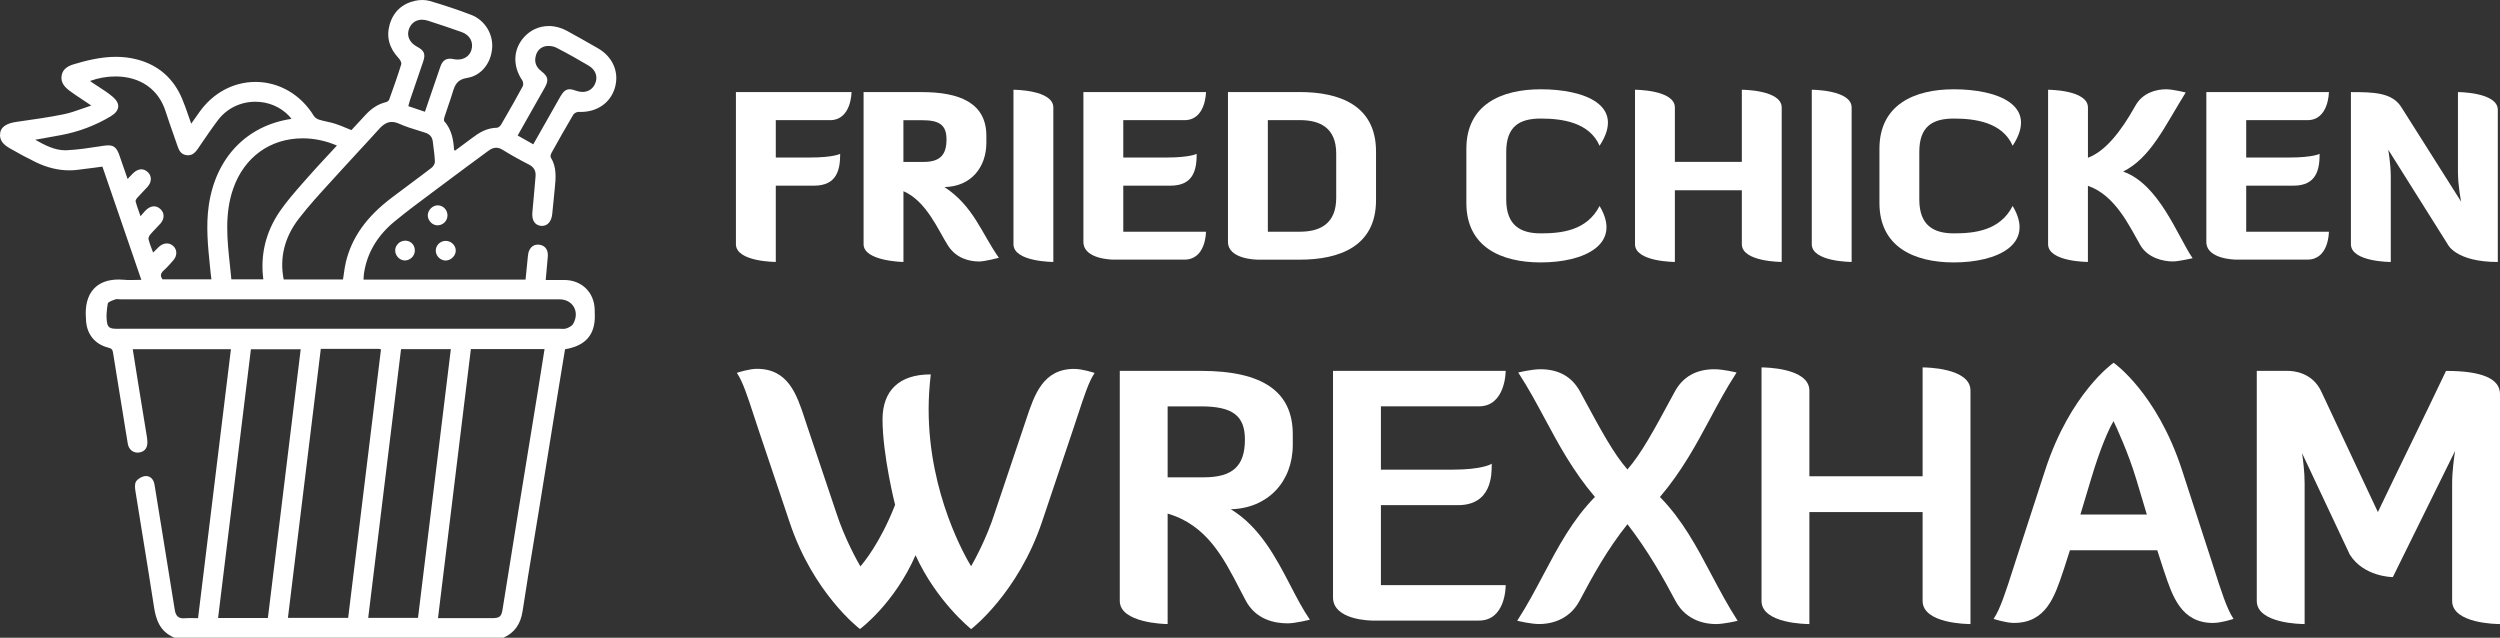
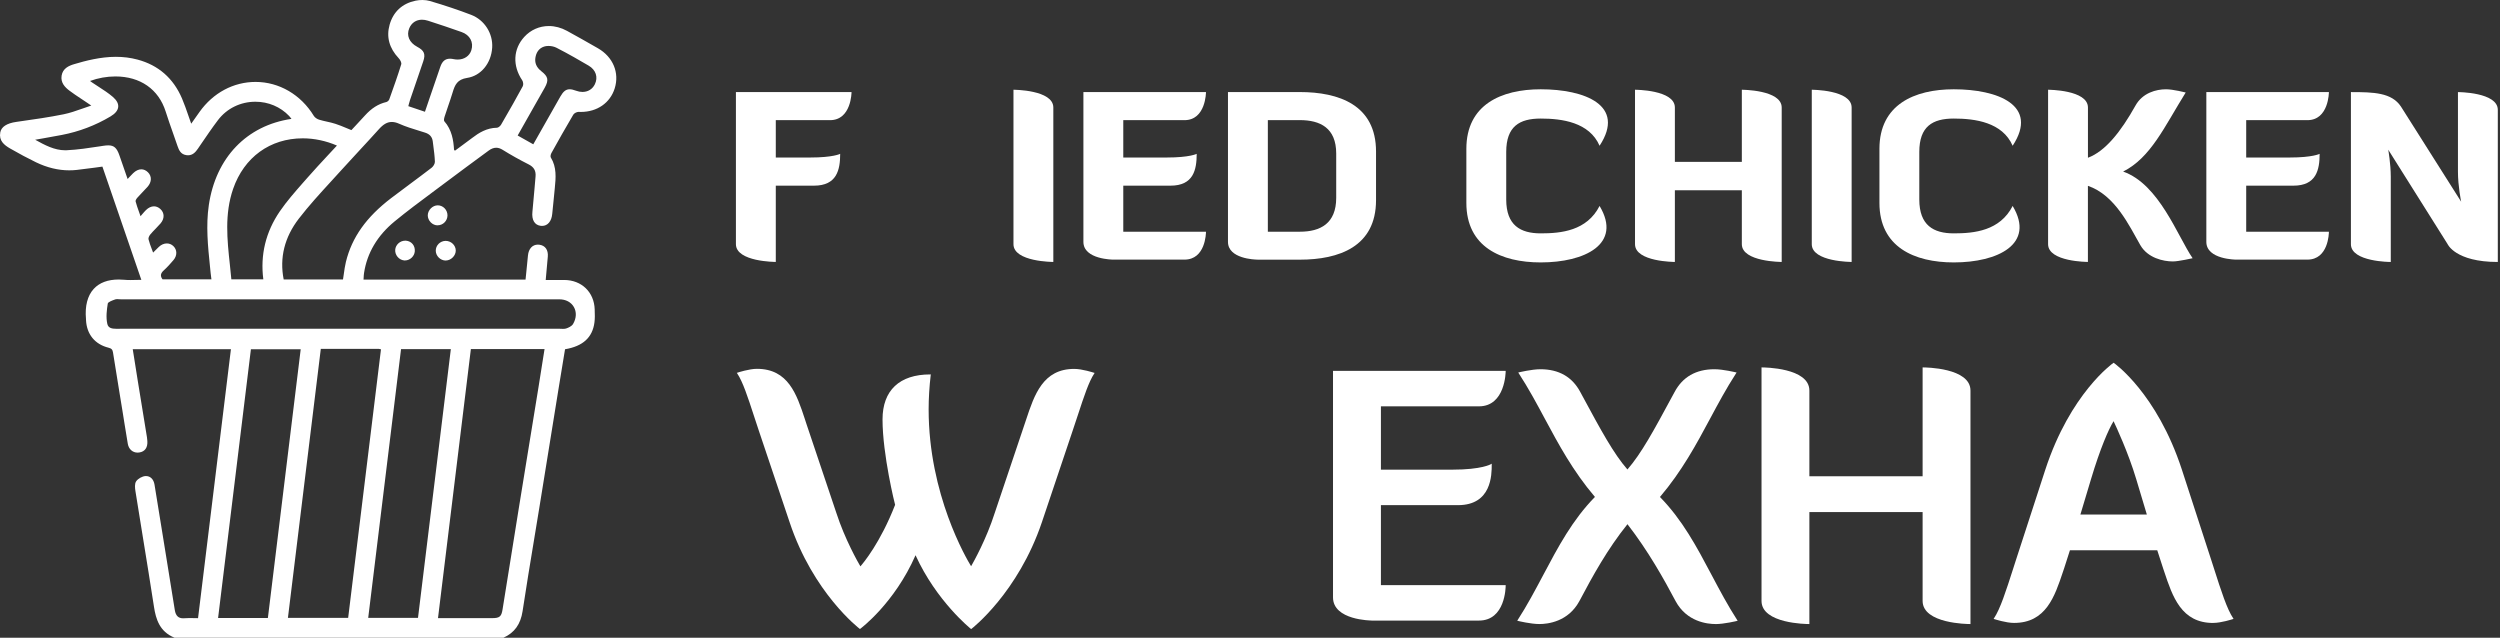
<svg xmlns="http://www.w3.org/2000/svg" width="196" height="50" viewBox="0 0 196 50" fill="none">
  <rect x="0" y="0" width="196" height="50" fill="#333333" stroke="none" />
  <path d="M76.109 49.296C76.083 49.274 73.413 47.128 71.779 43.53C70.119 47.312 67.471 49.277 67.445 49.296L67.419 49.316L67.397 49.296C67.361 49.27 63.748 46.497 61.903 40.935L59.493 33.767C59.356 33.363 59.23 32.972 59.109 32.603C58.622 31.11 58.235 29.927 57.797 29.277L57.768 29.232L57.82 29.216C57.855 29.203 58.736 28.916 59.34 28.916C61.799 28.916 62.462 30.916 63.099 32.849L63.212 33.198L65.567 40.205C66.234 42.27 67.27 44.09 67.455 44.403C67.692 44.135 69.021 42.545 70.177 39.578C70.164 39.562 69.19 35.641 69.19 32.884C69.19 30.609 70.518 29.355 72.929 29.355H72.974L72.968 29.4C72.861 30.321 72.805 31.23 72.805 32.096C72.805 38.776 75.775 43.808 76.135 44.393C76.33 44.054 77.331 42.273 77.99 40.208L80.446 32.904C81.096 30.945 81.769 28.922 84.221 28.922C84.851 28.922 85.732 29.213 85.767 29.223L85.82 29.239L85.79 29.284C85.368 29.914 84.994 31.049 84.523 32.484C84.39 32.891 84.247 33.324 84.094 33.773L81.684 40.942C79.813 46.478 76.2 49.277 76.161 49.303L76.135 49.322L76.109 49.303V49.296Z" fill="white" />
-   <path d="M91.504 48.925C91.352 48.925 87.791 48.85 87.791 47.111V29.077H94.162C99.002 29.077 101.354 30.706 101.354 34.051V34.869C101.354 37.797 99.366 39.856 96.497 39.924C98.775 41.304 100.058 43.763 101.188 45.941C101.682 46.892 102.15 47.787 102.663 48.533L102.696 48.582L102.64 48.595C102.595 48.608 101.533 48.87 100.958 48.87C99.889 48.87 98.447 48.559 97.66 47.076C97.504 46.782 97.349 46.481 97.192 46.181C95.916 43.708 94.594 41.152 91.543 40.266V48.921H91.501L91.504 48.925ZM94.382 37.422C96.64 37.422 97.602 36.536 97.602 34.465C97.602 32.59 96.637 31.86 94.162 31.86H91.543V37.422H94.379H94.382Z" fill="white" />
  <path d="M107.536 48.65C107.507 48.65 104.508 48.63 104.508 46.837V29.077H118.045V29.116C118.045 29.142 118.023 31.857 115.95 31.857H108.264V36.821H113.868C116.177 36.821 116.882 36.394 116.889 36.391L116.951 36.352V36.427C116.951 37.212 116.951 39.604 114.306 39.604H108.264V45.874H118.045V45.912C118.045 46.026 118.023 48.653 115.95 48.653H107.536V48.65Z" fill="white" />
  <path d="M134.5 48.925C133.85 48.925 132.242 48.75 131.368 47.131C130.462 45.418 129.217 43.188 127.593 41.097C126.024 43.049 124.871 45.146 123.821 47.131C122.944 48.75 121.339 48.925 120.69 48.925C120.007 48.925 119.017 48.682 119.007 48.679L118.952 48.666L118.981 48.617C119.725 47.467 120.368 46.252 120.989 45.082C122.168 42.858 123.279 40.761 125.043 38.96C123.315 36.928 122.197 34.843 121.115 32.829C120.482 31.646 119.826 30.428 119.062 29.255L119.03 29.206L119.085 29.193C119.085 29.193 120.085 28.948 120.768 28.948C122.217 28.948 123.269 29.552 123.899 30.742L124.068 31.055C125.527 33.757 126.498 35.551 127.59 36.808C128.681 35.554 129.653 33.76 131.111 31.058L131.283 30.742C131.914 29.552 132.966 28.948 134.415 28.948C135.097 28.948 136.085 29.193 136.095 29.193L136.15 29.206L136.117 29.255C135.354 30.428 134.701 31.65 134.068 32.829C132.986 34.846 131.868 36.928 130.14 38.964C131.904 40.764 133.018 42.861 134.194 45.085C134.815 46.258 135.458 47.47 136.202 48.621L136.231 48.669L136.176 48.682C136.176 48.682 135.175 48.928 134.493 48.928L134.5 48.925Z" fill="white" />
  <path d="M154.446 48.925C154.294 48.925 150.733 48.905 150.733 47.111V40.147H141.855V48.925H141.816C141.663 48.925 138.103 48.905 138.103 47.111V28.806H138.142C138.294 28.806 141.855 28.825 141.855 30.619V37.338H150.733V28.806H150.772C150.925 28.806 154.485 28.825 154.485 30.619V48.925H154.446Z" fill="white" />
  <path d="M173.519 48.84C171.015 48.84 170.332 46.788 169.67 44.8L169.588 44.558L169.13 43.143H162.282L161.828 44.558L161.746 44.8C161.084 46.785 160.401 48.837 157.897 48.837C157.266 48.837 156.386 48.546 156.35 48.537L156.298 48.52L156.328 48.475C156.818 47.742 157.27 46.339 157.838 44.565L158.023 43.989L160.353 36.821C162.312 30.829 165.651 28.479 165.684 28.456L165.706 28.44L165.729 28.456C165.762 28.479 169.101 30.826 171.06 36.821L173.389 43.989L173.575 44.568C174.143 46.342 174.591 47.742 175.082 48.475L175.111 48.52L175.059 48.537C175.023 48.55 174.14 48.837 173.513 48.837L173.519 48.84ZM168.312 40.337L167.477 37.554C166.866 35.509 165.892 33.414 165.703 33.02C165.31 33.66 164.654 35.166 163.939 37.554L163.104 40.337H168.312Z" fill="white" />
-   <path d="M195.961 48.925C195.808 48.925 192.248 48.905 192.248 47.111V37.897C192.248 36.963 192.401 35.851 192.479 35.35L187.599 45.243H187.573C187.55 45.243 185.319 45.224 184.224 43.479L180.481 35.528C180.553 36 180.683 36.989 180.683 37.897V48.925H180.644C180.491 48.925 176.931 48.905 176.931 47.111V29.077H179.367C179.806 29.077 181.297 29.194 181.995 30.709L186.426 40.147C187.284 38.346 188.187 36.488 189.061 34.691C189.961 32.842 190.89 30.929 191.757 29.103L191.767 29.08H191.793C194.584 29.08 196 29.691 196 30.893V48.928H195.961V48.925Z" fill="white" />
  <path d="M60.822 14.553V20.535C60.822 20.535 57.696 20.535 57.696 19.142V7.217H66.76C66.76 7.217 66.76 9.421 65.071 9.421H60.822V12.349H63.528C65.327 12.349 65.87 12.061 65.87 12.061C65.87 13.309 65.616 14.556 63.817 14.556H60.818L60.822 14.553Z" fill="white" />
-   <path d="M74.043 14.663C76.33 16.163 76.967 18.312 78.312 20.212C78.312 20.212 77.204 20.5 76.769 20.5C76.005 20.5 74.953 20.264 74.3 19.217C73.556 18.044 72.63 15.765 70.83 14.989V20.539C70.83 20.539 67.705 20.484 67.705 19.146V7.22H72.263C75.206 7.22 77.331 8.05 77.331 10.652V11.195C77.331 13.092 76.151 14.627 74.043 14.666V14.663ZM70.827 9.424V12.695H72.406C73.731 12.695 74.206 12.116 74.206 10.924C74.206 9.731 73.569 9.424 72.263 9.424H70.827Z" fill="white" />
  <path d="M79.456 7.036C79.456 7.036 82.581 7.036 82.581 8.429V20.536C82.581 20.536 79.456 20.536 79.456 19.143V7.036Z" fill="white" />
  <path d="M88.065 14.553V18.166H94.549C94.549 18.292 94.513 20.354 92.86 20.354H87.282C87.282 20.354 84.939 20.354 84.939 18.962V7.217H94.549C94.549 7.217 94.549 9.421 92.86 9.421H88.065V12.349H91.479C93.279 12.349 93.821 12.061 93.821 12.061C93.821 13.309 93.568 14.556 91.768 14.556H88.061L88.065 14.553Z" fill="white" />
-   <path d="M98.58 20.354C98.362 20.354 96.273 20.283 96.273 18.962V7.217H101.903C104.973 7.217 107.881 8.228 107.881 11.88V15.694C107.881 19.343 104.973 20.358 101.903 20.358H98.58V20.354ZM99.399 9.421V18.166H101.907C103.505 18.166 104.759 17.533 104.759 15.51V12.039C104.759 10.031 103.505 9.417 101.907 9.417H99.399V9.421Z" fill="white" />
+   <path d="M98.58 20.354C98.362 20.354 96.273 20.283 96.273 18.962V7.217H101.903C104.973 7.217 107.881 8.228 107.881 11.88V15.694C107.881 19.343 104.973 20.358 101.903 20.358H98.58V20.354ZM99.399 9.421V18.166H101.907C103.505 18.166 104.759 17.533 104.759 15.51V12.039C104.759 10.031 103.505 9.417 101.907 9.417H99.399Z" fill="white" />
  <path d="M118.088 11.916V15.639C118.088 17.662 119.196 18.296 120.794 18.296C122.393 18.296 124.41 18.099 125.407 16.146C127.207 19.146 124.228 20.574 120.794 20.574C117.688 20.574 114.963 19.362 114.963 15.911V11.664C114.963 8.212 117.688 7 120.794 7C124.228 7 127.496 8.248 125.407 11.428C124.608 9.586 122.464 9.295 120.794 9.295C119.124 9.295 118.088 9.909 118.088 11.916Z" fill="white" />
  <path d="M136.56 14.915H131.31V20.536C131.31 20.536 128.185 20.536 128.185 19.143V7.036C128.185 7.036 131.31 7.036 131.31 8.429V12.692H136.56V7.036C136.56 7.036 139.685 7.036 139.685 8.429V20.536C139.685 20.536 136.56 20.536 136.56 19.143V14.915Z" fill="white" />
  <path d="M142.043 7.036C142.043 7.036 145.168 7.036 145.168 8.429V20.536C145.168 20.536 142.043 20.536 142.043 19.143V7.036Z" fill="white" />
  <path d="M150.473 11.916V15.639C150.473 17.662 151.581 18.296 153.179 18.296C154.778 18.296 156.795 18.099 157.792 16.146C159.592 19.146 156.613 20.574 153.179 20.574C150.074 20.574 147.348 19.362 147.348 15.911V11.664C147.348 8.212 150.074 7 153.179 7C156.613 7 159.881 8.248 157.792 11.428C156.993 9.586 154.849 9.295 153.179 9.295C151.51 9.295 150.473 9.909 150.473 11.916Z" fill="white" />
  <path d="M163.695 20.535C163.695 20.535 160.57 20.535 160.57 19.142V7.036C160.57 7.036 163.695 7.036 163.695 8.429V12.368C165.057 11.861 166.275 10.326 167.418 8.283C167.98 7.271 169.052 7 169.816 7C170.378 7 171.359 7.252 171.359 7.252C169.67 9.964 168.633 12.349 166.454 13.451C169.286 14.446 170.722 18.528 171.902 20.245C171.902 20.245 170.794 20.497 170.358 20.497C169.595 20.497 168.38 20.225 167.799 19.214C166.928 17.695 165.82 15.293 163.692 14.569V20.532L163.695 20.535Z" fill="white" />
  <path d="M176.102 14.553V18.166H182.586C182.586 18.292 182.551 20.354 180.897 20.354H175.319C175.319 20.354 172.977 20.354 172.977 18.962V7.217H182.586C182.586 7.217 182.586 9.421 180.897 9.421H176.102V12.349H179.517C181.316 12.349 181.859 12.061 181.859 12.061C181.859 13.309 181.605 14.556 179.806 14.556H176.099L176.102 14.553Z" fill="white" />
  <path d="M192.956 15.82C192.956 15.82 192.703 14.608 192.703 13.454V7.22C192.703 7.22 195.828 7.22 195.828 8.613V20.539C192.485 20.539 191.887 19.13 191.887 19.13L187.239 11.738C187.239 11.738 187.437 12.86 187.437 13.852V20.539C187.437 20.539 184.312 20.539 184.312 19.146V7.22C186.092 7.22 187.508 7.255 188.236 8.357L192.959 15.82H192.956Z" fill="white" />
  <path d="M13.658 49.987C12.517 49.514 12.221 48.548 12.072 47.574C11.796 45.779 11.5 43.957 11.214 42.195C11.014 40.962 10.814 39.731 10.617 38.498C10.579 38.259 10.543 37.922 10.68 37.728C10.827 37.519 11.153 37.338 11.409 37.323H11.449C11.791 37.323 12.046 37.579 12.114 37.995C12.299 39.127 12.484 40.262 12.666 41.395L13.033 43.665C13.255 45.057 13.481 46.446 13.706 47.838C13.777 48.271 13.984 48.475 14.358 48.475C14.394 48.475 14.429 48.475 14.467 48.47C14.584 48.46 14.71 48.455 14.862 48.455C14.968 48.455 15.074 48.455 15.186 48.46C15.294 48.46 15.408 48.465 15.527 48.465L18.105 27.378H10.407L10.526 28.123C10.617 28.692 10.705 29.259 10.796 29.825C10.933 30.668 11.523 34.29 11.523 34.29C11.538 34.388 11.545 34.486 11.553 34.584C11.586 35.088 11.363 35.405 10.928 35.473C10.88 35.48 10.832 35.485 10.786 35.485C10.394 35.485 10.093 35.213 10.02 34.796C9.929 34.265 9.843 33.733 9.759 33.203C9.711 32.9 9.663 32.598 9.615 32.299L9.387 30.905C9.208 29.817 9.031 28.73 8.861 27.643C8.826 27.409 8.742 27.318 8.507 27.26C7.442 26.996 6.799 26.208 6.744 25.101C6.744 25.101 6.744 25.023 6.741 25.005C6.65 23.996 6.86 23.18 7.348 22.649C7.796 22.161 8.456 21.914 9.309 21.914C9.446 21.914 9.587 21.922 9.731 21.934C9.876 21.947 10.03 21.955 10.217 21.955C10.354 21.955 10.495 21.952 10.64 21.947C10.781 21.945 10.925 21.939 11.08 21.939L8.029 13.062C7.821 13.09 7.619 13.118 7.414 13.146C6.956 13.206 6.483 13.271 6.018 13.322C5.82 13.344 5.623 13.354 5.426 13.354C4.56 13.354 3.685 13.14 2.822 12.723C2.172 12.406 1.489 12.043 0.796 11.643C0.32 11.369 -0.102 11.026 0.022 10.374C0.103 9.944 0.535 9.662 1.277 9.557L1.54 9.519C2.676 9.358 3.85 9.192 4.988 8.96C5.474 8.862 5.954 8.693 6.46 8.515C6.683 8.437 6.913 8.356 7.156 8.275L6.691 7.961C6.564 7.875 6.435 7.79 6.309 7.707C6.02 7.515 5.722 7.319 5.441 7.105C5.107 6.853 4.737 6.491 4.831 5.925C4.925 5.368 5.378 5.16 5.808 5.031C6.701 4.764 7.88 4.455 9.081 4.455C9.676 4.455 10.23 4.525 10.779 4.671C12.416 5.107 13.592 6.134 14.27 7.722C14.457 8.157 14.609 8.605 14.773 9.076C14.844 9.28 14.915 9.486 14.991 9.697C14.991 9.697 15.494 8.985 15.644 8.774C16.706 7.279 18.308 6.423 20.035 6.423C21.882 6.423 23.59 7.42 24.604 9.086C24.69 9.227 24.875 9.338 25.019 9.383C25.222 9.446 25.434 9.494 25.642 9.539C25.859 9.587 26.082 9.637 26.297 9.708C26.585 9.801 26.863 9.916 27.16 10.04C27.286 10.093 27.415 10.146 27.549 10.201L27.855 9.874C28.103 9.612 28.356 9.34 28.602 9.066C29.123 8.487 29.659 8.147 30.284 8.001C30.372 7.981 30.486 7.88 30.517 7.797C30.868 6.818 31.182 5.932 31.458 5.039C31.493 4.92 31.382 4.691 31.255 4.561C30.514 3.773 30.276 2.889 30.547 1.933C30.833 0.924 31.534 0.274 32.576 0.055C32.75 0.018 32.935 0 33.112 0C33.327 0 33.525 0.028 33.702 0.078C34.908 0.435 35.968 0.79 36.942 1.165C37.982 1.563 38.658 2.623 38.587 3.738C38.508 4.971 37.701 5.945 36.624 6.108C35.849 6.227 35.665 6.652 35.488 7.241C35.379 7.606 35.252 7.971 35.131 8.326C35.04 8.595 34.946 8.864 34.86 9.134C34.802 9.312 34.792 9.458 34.833 9.504C35.432 10.183 35.553 11.014 35.596 11.736C35.596 11.741 35.612 11.759 35.627 11.774C35.637 11.787 35.65 11.799 35.665 11.817L36.065 11.522C36.388 11.286 36.712 11.049 37.031 10.805C37.532 10.422 38.152 10.027 38.959 10.015C39.065 10.015 39.219 9.886 39.285 9.773C39.981 8.577 40.507 7.649 40.985 6.76C41.046 6.65 41.023 6.415 40.942 6.295C40.17 5.152 40.231 3.846 41.104 2.892C41.605 2.343 42.291 2.041 43.032 2.041C43.512 2.041 44.003 2.172 44.451 2.419C45.233 2.847 46.027 3.295 46.88 3.785C48.064 4.467 48.577 5.701 48.193 6.929C47.836 8.069 46.816 8.776 45.534 8.776C45.478 8.776 45.42 8.776 45.364 8.771C45.212 8.771 45.013 8.879 44.947 8.988C44.34 10.012 43.765 11.036 43.234 11.993C43.173 12.101 43.138 12.277 43.184 12.348C43.654 13.113 43.576 13.941 43.497 14.741L43.474 14.975C43.447 15.29 43.414 15.602 43.381 15.917C43.35 16.201 43.32 16.485 43.295 16.77C43.242 17.351 42.936 17.711 42.498 17.711C42.465 17.711 42.432 17.711 42.399 17.706C41.913 17.648 41.673 17.245 41.742 16.601C41.805 15.977 41.858 15.343 41.911 14.729C41.936 14.432 41.962 14.135 41.987 13.838C42.027 13.39 41.86 13.098 41.451 12.891C40.727 12.526 40.039 12.139 39.404 11.744C39.229 11.636 39.065 11.583 38.901 11.583C38.708 11.583 38.516 11.656 38.311 11.807C37.061 12.723 35.956 13.541 34.934 14.308C34.597 14.56 34.258 14.812 33.922 15.063C32.93 15.801 31.903 16.564 30.934 17.361C29.583 18.474 28.779 19.835 28.541 21.403C28.523 21.519 28.515 21.635 28.51 21.761C28.508 21.811 28.505 21.864 28.5 21.919H41.203L41.256 21.401C41.301 20.945 41.347 20.487 41.392 20.029C41.443 19.503 41.742 19.178 42.172 19.178C42.215 19.178 42.26 19.181 42.306 19.189C42.751 19.254 42.991 19.604 42.948 20.117C42.913 20.533 42.875 20.948 42.834 21.388L42.784 21.95H44.236C45.599 21.955 46.581 22.904 46.624 24.258V24.308C46.637 24.63 46.647 24.962 46.604 25.284C46.45 26.462 45.696 27.147 44.299 27.381L44.147 28.307C44.031 29.014 43.912 29.729 43.796 30.444L43.115 34.657C42.837 36.374 42.561 38.09 42.283 39.807C42.144 40.66 42.005 41.511 41.863 42.361C41.562 44.181 41.251 46.064 40.97 47.919C40.813 48.945 40.337 49.605 39.47 49.998H39.465L13.673 50L13.658 49.987ZM38.582 48.462C39.166 48.462 39.31 48.341 39.399 47.788C39.616 46.444 39.831 45.1 40.047 43.756C40.261 42.412 40.477 41.068 40.694 39.724C40.98 37.954 41.268 36.188 41.557 34.418C41.777 33.066 41.997 31.718 42.217 30.366C42.328 29.674 42.44 28.979 42.548 28.277L42.693 27.366H36.917L34.339 48.462H38.582ZM21.002 48.45L23.575 27.384H19.671L17.098 48.45H21.002ZM32.771 48.442L35.346 27.371H31.442L28.867 48.442H32.771ZM27.296 48.437L29.869 27.389C29.851 27.384 29.836 27.378 29.821 27.376C29.775 27.363 29.737 27.351 29.7 27.351C28.66 27.351 27.622 27.351 26.557 27.351H25.151L22.573 48.44H27.296V48.437ZM43.831 25.773C43.882 25.773 43.935 25.773 43.988 25.778C44.041 25.778 44.092 25.783 44.145 25.783C44.256 25.783 44.335 25.773 44.405 25.747C44.555 25.695 44.82 25.581 44.927 25.403C45.192 24.957 45.215 24.459 44.992 24.071C44.772 23.686 44.357 23.467 43.854 23.467H9.496C9.446 23.467 9.395 23.465 9.344 23.46C9.294 23.457 9.246 23.452 9.198 23.452C9.124 23.452 9.069 23.46 9.021 23.477L8.988 23.49C8.793 23.56 8.469 23.679 8.449 23.799C8.37 24.298 8.297 24.872 8.413 25.39C8.484 25.712 8.752 25.778 9.132 25.778C9.182 25.778 9.38 25.775 9.425 25.775H43.834L43.831 25.773ZM26.891 21.909C26.914 21.763 26.934 21.622 26.955 21.479C27 21.152 27.046 20.84 27.119 20.533C27.59 18.607 28.718 17.019 30.671 15.529C31.159 15.156 31.652 14.792 32.146 14.424C32.702 14.011 33.277 13.584 33.836 13.153C33.967 13.053 34.101 12.838 34.096 12.68C34.081 12.262 34.026 11.837 33.972 11.427L33.929 11.089C33.886 10.734 33.691 10.513 33.322 10.397C33.178 10.352 33.031 10.307 32.887 10.261C32.356 10.098 31.804 9.929 31.291 9.7C31.083 9.607 30.896 9.562 30.716 9.562C30.37 9.562 30.059 9.735 29.71 10.125C29.209 10.684 28.69 11.243 28.189 11.784C27.713 12.297 27.238 12.808 26.77 13.329C26.494 13.636 26.213 13.941 25.935 14.245C25.085 15.174 24.205 16.133 23.428 17.142C22.305 18.602 21.905 20.208 22.241 21.912H26.894L26.891 21.909ZM20.645 21.904C20.397 19.981 20.832 18.187 21.938 16.569C22.477 15.783 23.122 15.051 23.744 14.341L24.106 13.931C24.622 13.342 25.146 12.778 25.7 12.182C25.935 11.927 26.175 11.671 26.416 11.412C25.561 11.041 24.635 10.845 23.737 10.845C21.176 10.845 19.135 12.328 18.277 14.807C17.594 16.782 17.812 18.801 18.022 20.752C18.062 21.134 18.105 21.517 18.138 21.902H20.645V21.904ZM16.577 21.902L16.557 21.753C16.542 21.635 16.527 21.529 16.516 21.421L16.461 20.88C16.301 19.309 16.134 17.686 16.372 16.075C16.921 12.36 19.34 9.838 22.851 9.32C22.831 9.292 22.811 9.267 22.793 9.244C22.745 9.182 22.709 9.136 22.669 9.093C21.981 8.374 21.04 7.976 20.025 7.976C18.854 7.976 17.781 8.502 17.086 9.421C16.63 10.022 16.198 10.659 15.778 11.273L15.517 11.656C15.332 11.925 15.112 12.174 14.743 12.174C14.703 12.174 14.657 12.172 14.611 12.164C14.176 12.101 14.03 11.779 13.918 11.452C13.805 11.12 13.688 10.787 13.572 10.458C13.374 9.896 13.169 9.317 12.987 8.741C12.433 6.994 10.996 5.993 9.043 5.993C8.378 5.993 7.692 6.116 7.057 6.348L7.083 6.365C7.128 6.4 7.169 6.431 7.212 6.461C7.384 6.579 7.558 6.69 7.733 6.803C8.115 7.05 8.509 7.304 8.854 7.603C9.152 7.863 9.291 8.124 9.268 8.381C9.243 8.653 9.041 8.905 8.664 9.129C7.482 9.833 6.195 10.322 4.841 10.581C4.376 10.669 3.908 10.752 3.402 10.843L2.757 10.956C3.498 11.369 4.267 11.781 5.102 11.781C5.142 11.781 5.183 11.781 5.223 11.779C6.096 11.739 6.979 11.603 7.834 11.472L8.077 11.434C8.244 11.409 8.373 11.396 8.487 11.396C8.937 11.396 9.16 11.595 9.362 12.182L10.005 14.034C10.058 13.979 10.106 13.926 10.149 13.878C10.255 13.765 10.341 13.672 10.435 13.581C10.642 13.38 10.865 13.274 11.08 13.274C11.267 13.274 11.447 13.354 11.604 13.511C11.912 13.818 11.899 14.273 11.571 14.643C11.442 14.787 11.307 14.928 11.173 15.066C11.037 15.207 10.9 15.35 10.769 15.499C10.685 15.592 10.612 15.725 10.632 15.796C10.703 16.065 10.796 16.327 10.905 16.631C10.941 16.735 10.979 16.84 11.017 16.951C11.072 16.888 11.12 16.833 11.163 16.78C11.27 16.657 11.351 16.561 11.444 16.47C11.641 16.277 11.859 16.176 12.072 16.176C12.249 16.176 12.421 16.249 12.572 16.385C12.904 16.687 12.909 17.14 12.588 17.515C12.466 17.653 12.337 17.787 12.211 17.92C12.069 18.066 11.922 18.217 11.791 18.373C11.7 18.481 11.616 18.655 11.644 18.761C11.705 19.012 11.798 19.256 11.897 19.518C11.932 19.611 11.968 19.704 12.003 19.803L12.145 19.662C12.256 19.549 12.355 19.45 12.456 19.355C12.638 19.181 12.861 19.085 13.081 19.085C13.273 19.085 13.45 19.158 13.592 19.294C13.896 19.586 13.901 20.037 13.602 20.389C13.387 20.643 13.127 20.938 12.828 21.21C12.578 21.436 12.552 21.65 12.742 21.899H16.575L16.577 21.902ZM41.81 11.313L42.425 10.226C42.931 9.33 43.429 8.449 43.93 7.571C44.165 7.16 44.37 6.999 44.661 6.999C44.798 6.999 44.962 7.037 45.172 7.115C45.336 7.176 45.501 7.208 45.663 7.208C46.093 7.208 46.447 6.992 46.634 6.612C46.907 6.056 46.718 5.479 46.151 5.147C45.471 4.747 44.57 4.226 43.636 3.748C43.457 3.654 43.227 3.602 43.004 3.602C42.941 3.602 42.877 3.607 42.819 3.614C42.374 3.685 42.075 3.989 41.984 4.47C41.898 4.913 42.048 5.278 42.442 5.585C42.979 6.003 43.037 6.277 42.708 6.874C42.571 7.12 42.432 7.364 42.293 7.606L42.06 8.016L40.585 10.624L41.807 11.313H41.81ZM33.315 8.764L33.661 7.747C33.947 6.904 34.23 6.071 34.521 5.238C34.673 4.797 34.906 4.603 35.278 4.603C35.366 4.603 35.46 4.613 35.566 4.636C35.672 4.656 35.779 4.669 35.88 4.669C36.398 4.669 36.811 4.389 36.953 3.939C37.15 3.315 36.841 2.741 36.188 2.512C35.356 2.217 34.471 1.918 33.552 1.623C33.391 1.571 33.234 1.545 33.084 1.545C32.629 1.545 32.265 1.789 32.088 2.212C31.847 2.779 32.085 3.335 32.702 3.665C33.259 3.959 33.375 4.236 33.183 4.807C32.978 5.416 32.771 6.023 32.561 6.629C32.422 7.032 32.282 7.437 32.146 7.84C32.108 7.948 32.08 8.059 32.05 8.177C32.037 8.225 32.024 8.273 32.012 8.323L33.32 8.764H33.315Z" fill="white" />
  <path d="M34.309 17.668C34.114 17.668 33.917 17.583 33.77 17.432C33.621 17.281 33.535 17.079 33.537 16.881C33.542 16.473 33.914 16.098 34.319 16.098C34.516 16.098 34.706 16.178 34.85 16.322C34.999 16.47 35.083 16.677 35.083 16.883C35.08 17.314 34.733 17.663 34.314 17.663L34.309 17.668Z" fill="white" />
  <path d="M31.757 20.422C31.734 20.422 31.714 20.422 31.691 20.419C31.276 20.379 30.952 19.994 30.985 19.576C31.018 19.186 31.367 18.869 31.764 18.869C31.785 18.869 31.805 18.869 31.825 18.869C32.26 18.904 32.553 19.254 32.52 19.702C32.493 20.09 32.141 20.419 31.757 20.419V20.422Z" fill="white" />
  <path d="M34.941 20.427C34.533 20.427 34.169 20.07 34.164 19.662C34.157 19.241 34.503 18.892 34.936 18.884C35.368 18.884 35.727 19.229 35.732 19.637C35.737 20.039 35.366 20.417 34.956 20.424H34.941V20.427Z" fill="white" />
</svg>